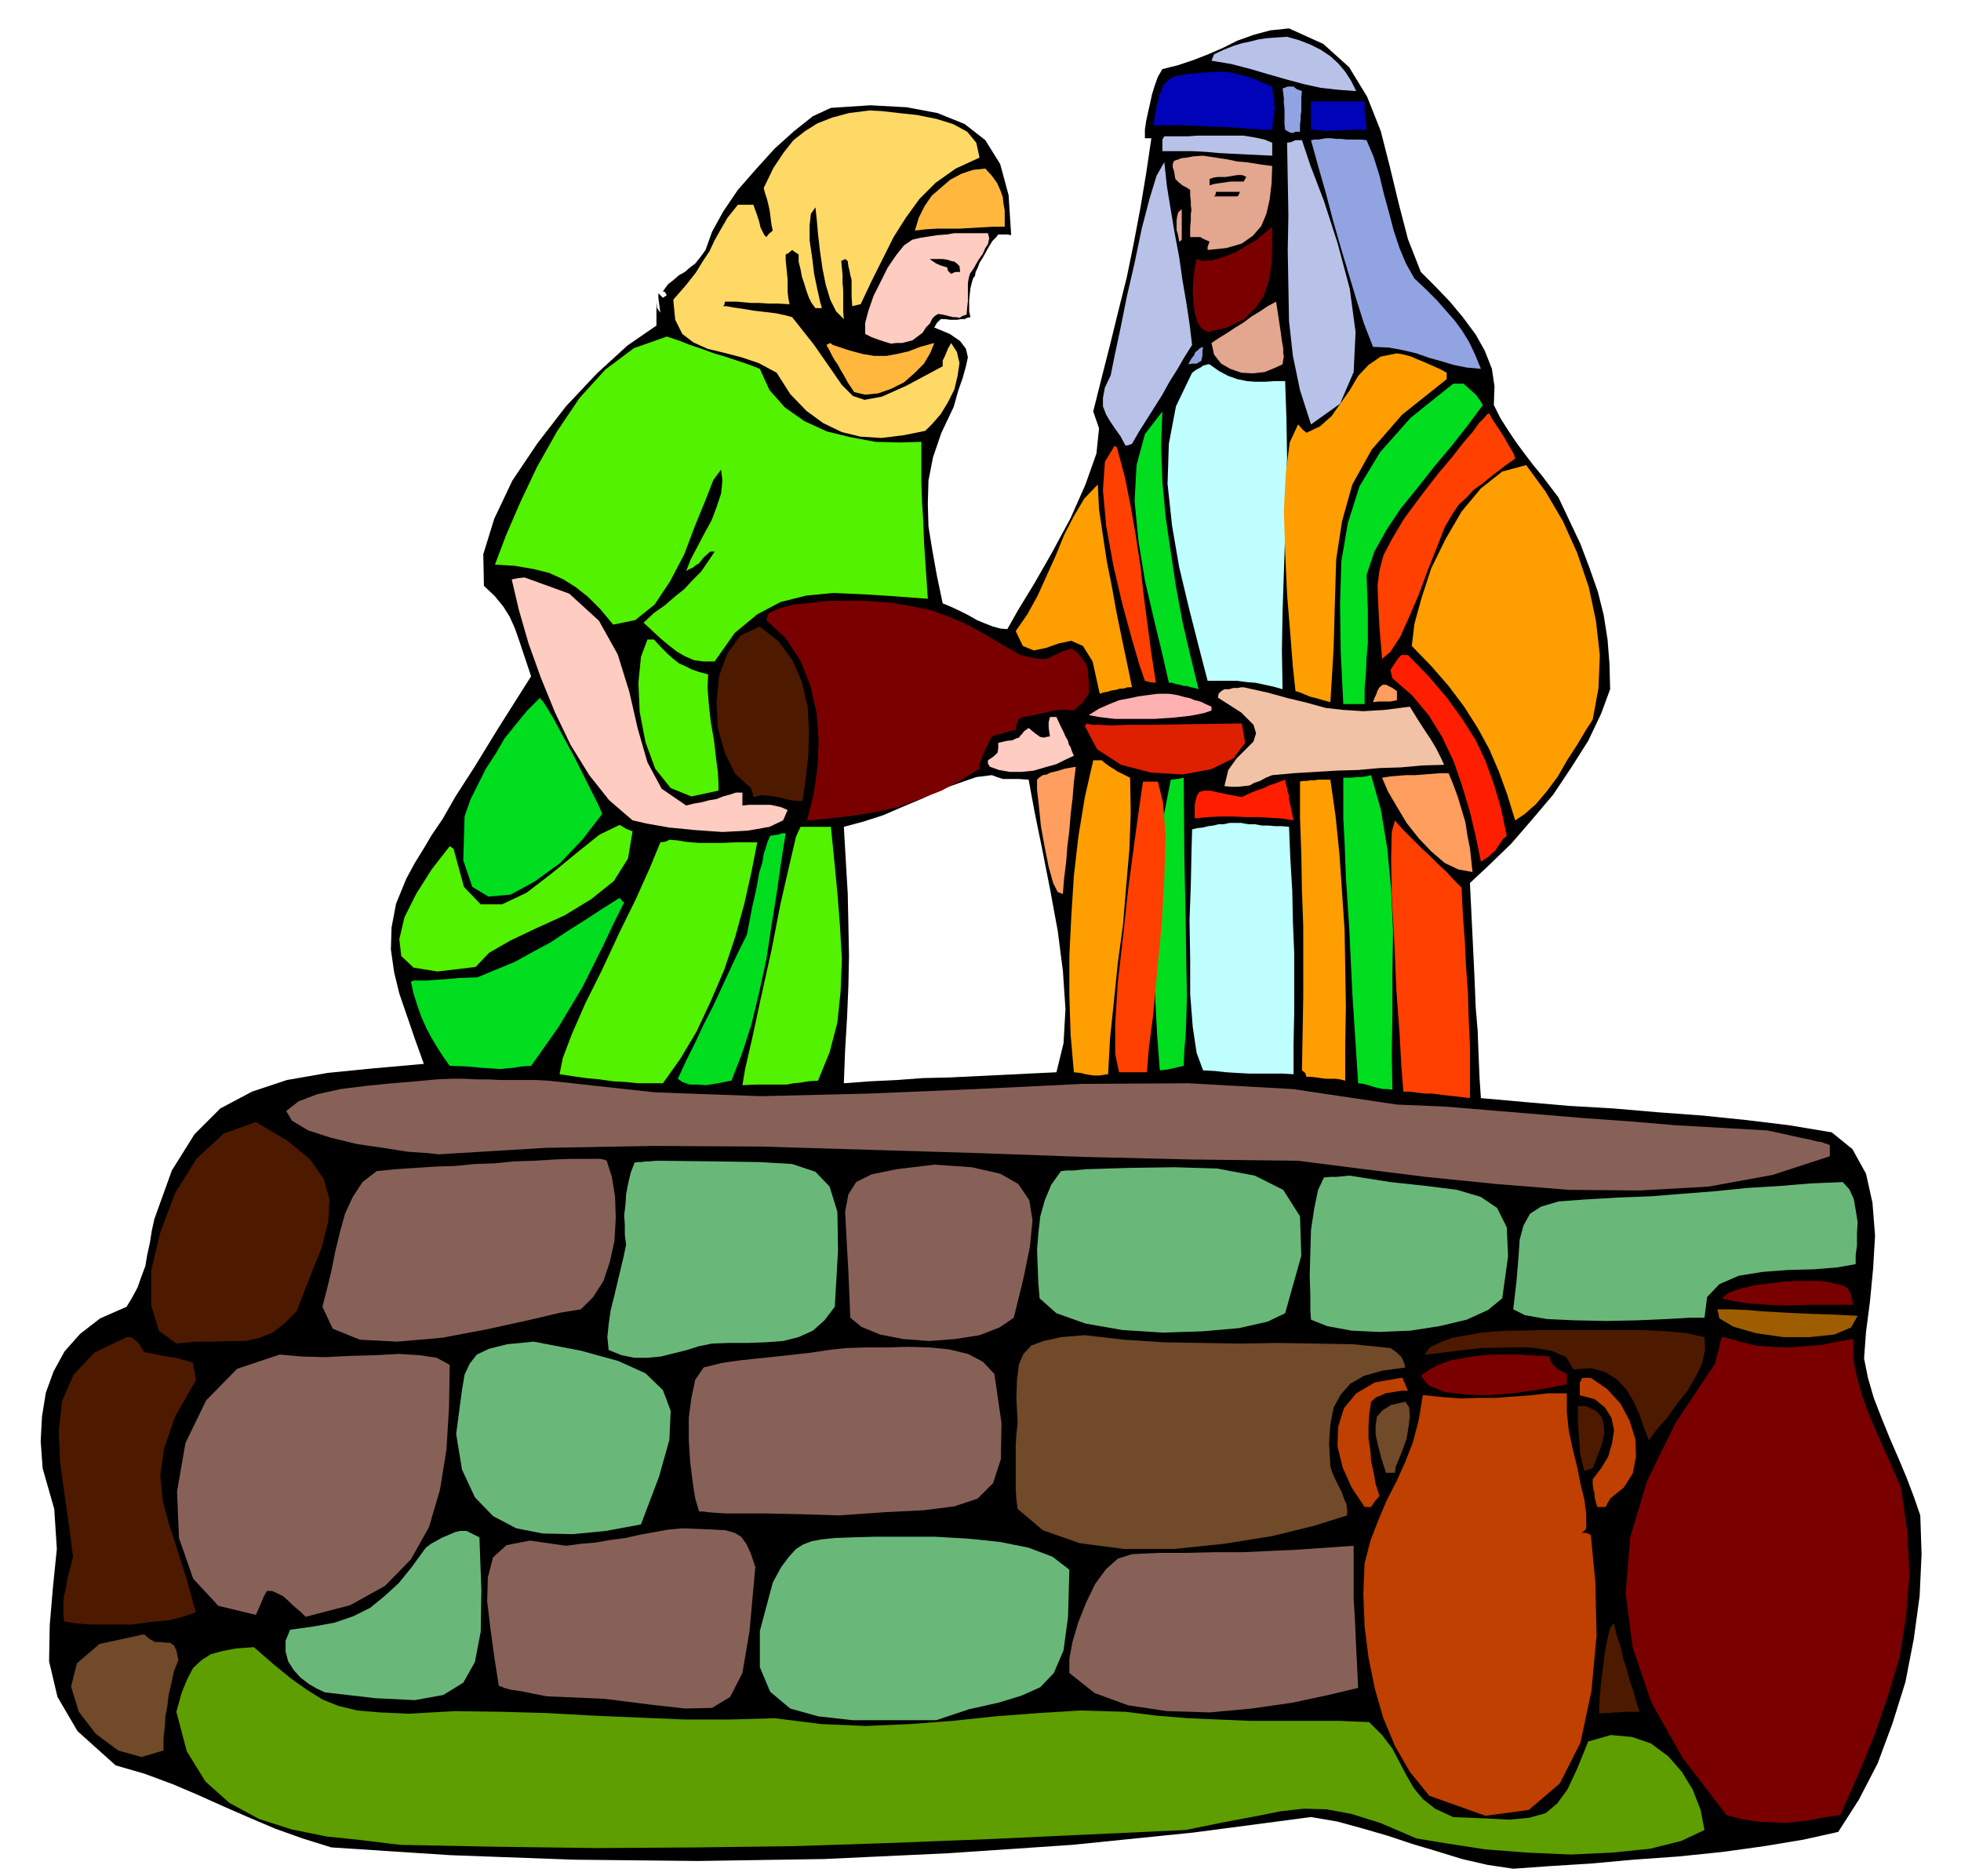
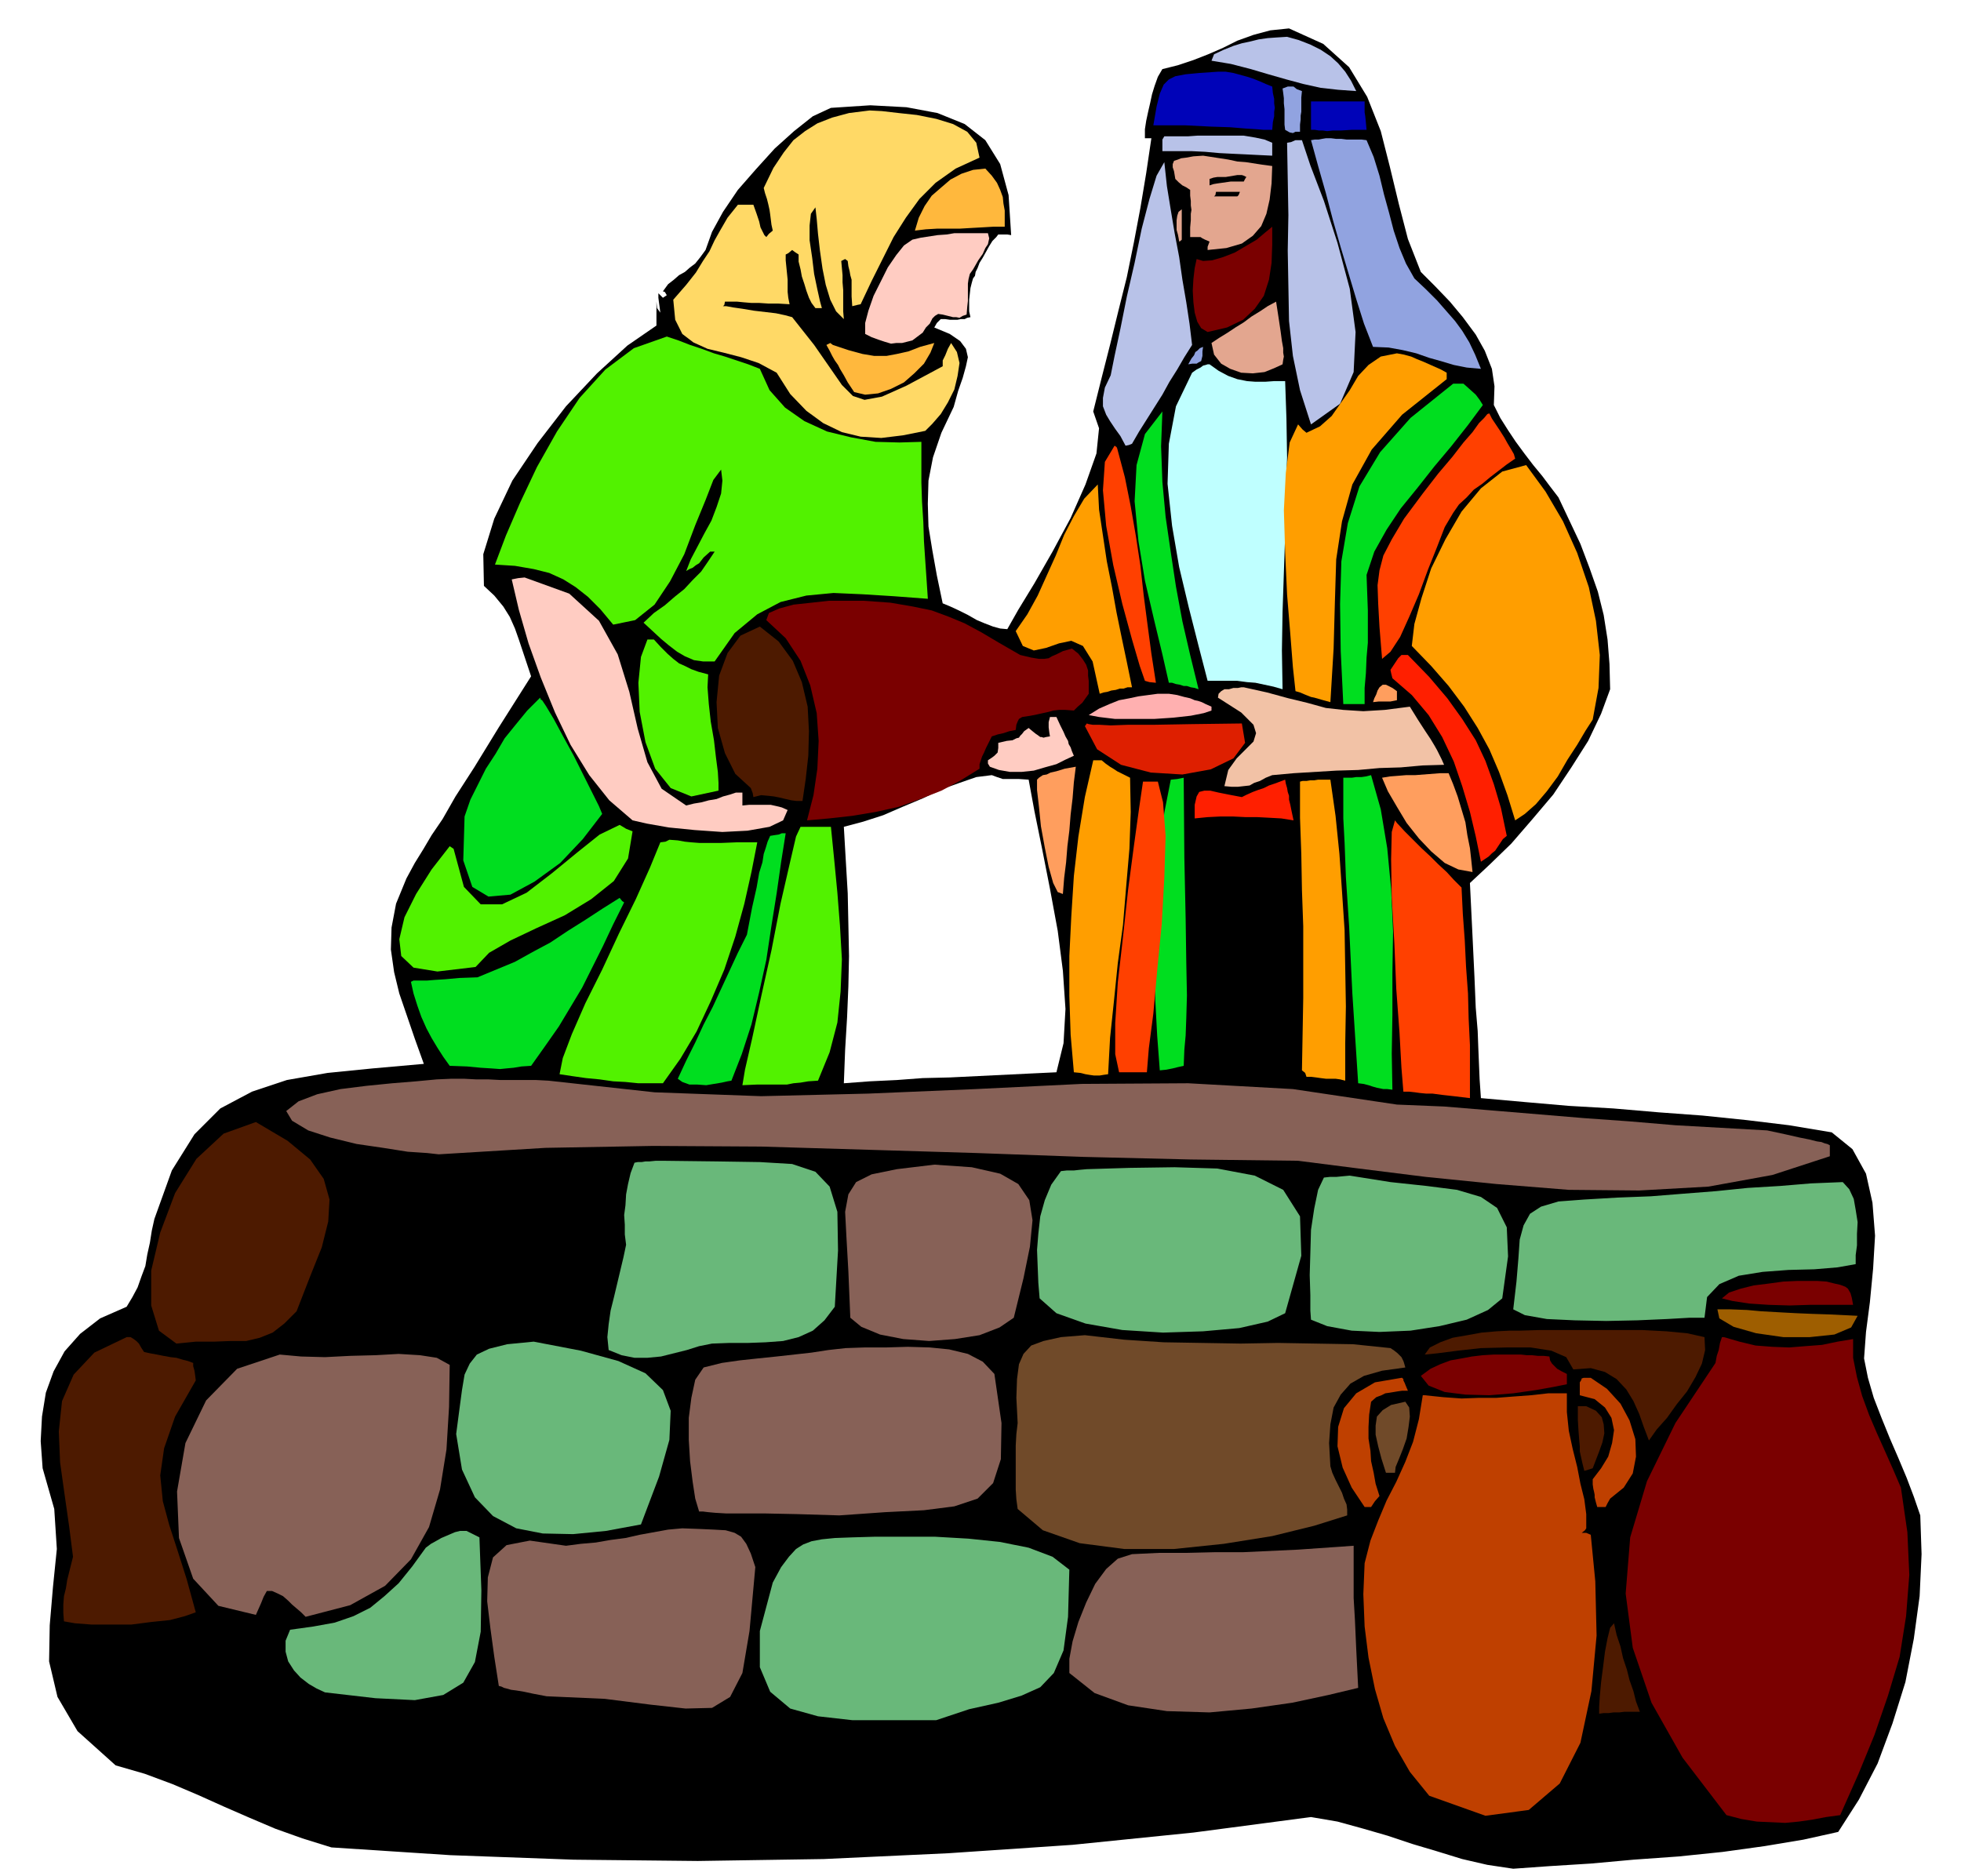
<svg xmlns="http://www.w3.org/2000/svg" width="490.455" height="469.228" fill-rule="evenodd" stroke-linecap="round" preserveAspectRatio="none" viewBox="0 0 3035 2904">
  <style>.brush1{fill:#000}.pen1{stroke:none}.brush2{fill:#b8c2e8}.brush3{fill:#0003b8}.brush5{fill:#91a3e0}.brush6{fill:#ffb83d}.brush7{fill:#e3a68f}.brush8{fill:#ffccc2}.brush9{fill:#7a0000}.brush10{fill:#52f200}.brush11{fill:#bfffff}.brush12{fill:#ff9e00}.brush13{fill:#00de1f}.brush14{fill:#ff4000}.brush15{fill:#4d1a00}.brush16{fill:#ff1f00}.brush19{fill:#ff9e5e}.brush21{fill:#876157}.brush22{fill:#69b87a}.brush23{fill:#704a29}</style>
  <path d="m1995 44 53 24 40 36 28 46 21 53 14 55 14 58 14 54 20 51 22 22 23 24 20 24 20 27 14 25 11 28 4 27-1 29 10 20 12 19 12 18 14 19 13 17 14 17 12 16 13 17 17 36 17 36 14 37 13 37 9 36 6 38 3 38 1 39-14 38-20 42-26 41-28 42-33 39-32 37-33 32-31 29 4 82 3 63 2 48 3 36 1 27 1 24 1 24 2 29 67 6 69 6 69 4 70 6 68 5 68 7 66 8 66 11 32 26 21 38 10 45 4 51-3 51-5 52-6 46-3 41 6 30 9 31 12 31 13 32 13 30 13 31 11 29 10 29 2 60-3 65-9 66-13 67-20 64-23 62-29 56-32 50-54 12-60 10-65 9-68 7-70 5-66 6-64 4-56 4-40-6-39-9-39-12-37-11-39-13-38-11-40-11-41-7-182 24-187 19-192 13-193 9-195 3-192-2-191-7-184-12-45-14-42-15-40-17-39-17-40-18-40-17-43-16-45-13-59-53-31-53-13-55 1-56 5-59 6-59-4-62-18-63-3-42 2-38 6-37 12-33 17-31 24-27 31-24 41-18 9-15 8-15 6-17 6-16 3-18 4-18 3-19 4-18 27-75 35-56 40-40 49-26 54-18 63-11 70-7 79-7-14-39-12-35-12-35-8-33-5-35 1-34 7-37 16-39 13-24 13-21 13-22 17-25 20-35 29-45 38-62 50-79-7-21-6-18-6-18-6-17-8-18-10-16-14-17-16-15-1-49 17-55 28-59 39-58 44-57 48-51 47-43 45-31v-37l1 10 5 7-1-8-1-7-1-8v-7l4 4 3 3 3-2 3-2-3-5-3-1 8-11 9-7 8-7 9-5 8-7 8-6 8-10 8-11 10-28 17-31 23-34 28-32 29-32 30-27 29-23 28-13 61-4 56 3 48 9 42 17 32 25 23 37 13 48 4 62-6-1h-14l-3 4-6 6-5 8-5 9-5 9-5 8-3 8-3 6-1 6-3 4-2 7-2 8-1 9-1 9v18l2 9-5 1-4 2h-6l-5 1h-12l-7-1h-7l-6 6-4 7 24 10 16 11 9 12 3 13-3 14-5 18-7 20-7 25-19 40-13 38-7 36-1 36 1 35 6 37 7 39 9 43 12 5 13 6 14 7 14 8 12 5 13 5 11 3 11 1 17-30 25-41 28-49 28-52 23-52 17-48 4-39-9-26 13-52 13-51 13-53 13-52 11-54 10-53 9-54 8-54h-10v-14l2-13 3-14 3-13 3-14 4-13 5-14 7-12 24-6 24-8 23-9 23-10 22-11 25-9 26-7 29-3zm-460 1156-24 3-26 9-28 10-29 14-31 13-30 13-31 10-30 8 3 52 3 51 1 48 1 49-1 47-2 48-3 50-2 52 40-3 42-2 40-3 42-1 41-2 41-2 41-2 42-2 11-45 3-53-4-59-8-62-12-65-12-61-12-59-9-49-15-1h-25l-9-3-8-3z" class="pen1 brush1" />
  <path d="m1992 57 18 5 18 7 16 8 15 10 12 11 11 13 9 14 8 16-28-2-27-3-27-6-26-7-28-8-27-8-31-8-30-5 2-5 2-5 15-7 15-6 13-4 14-3 12-3 14-2 14-1 16-1z" class="pen1 brush2" />
  <path d="M1885 111h12l12 2 11 3 11 3 9 3 10 4 9 4 10 4 1 10 2 9v7l1 7-1 6v7l-2 9-1 12h-13l-12-1-16-1-24-2-30-1-40-2h-49l5-29 5-20 6-14 8-8 10-5 16-3 21-2 29-2z" class="pen1 brush3" />
  <path d="m1346 171 19 1 26 3 28 3 30 6 26 8 22 12 14 17 5 23-37 17-31 22-25 25-21 29-19 30-17 34-17 34-17 36-5 1-8 2-1-15v-26l-2-7-1-6-2-8-1-8-4-3-6 3 1 11 1 11v11l1 12v33l1 12-12-12-9-18-7-23-5-25-4-28-3-26-2-23-2-18-7 10-2 18v23l4 27 3 25 5 24 4 18 3 11h-10l-6-8-4-8-4-11-3-10-4-12-2-11-3-12v-11l-6-4-4-3-6 5-4 2v9l1 10 1 10 1 10v19l1 9 2 10-17-1h-15l-15-1h-12l-12-1-10-1h-19l-1 5-2 2h5l11 2 14 2 18 3 17 2 17 2 14 3 11 3 34 43 25 36 18 26 17 17 18 6 27-5 38-17 56-30v-9l4-8 4-10 5-9 9 14 4 17-3 20-5 21-10 20-11 18-13 15-11 11-35 7-33 4-32-2-29-7-29-14-26-19-25-26-21-33-28-15-27-9-27-7-25-6-22-10-17-13-11-22-3-31 20-23 15-19 11-18 10-15 8-17 9-16 11-19 16-20h24l5 14 4 12 2 9 3 6 3 6 3 3 4-5 6-5-2-9-1-8-1-8-1-7-2-9-2-8-3-9-2-8 15-31 16-24 15-19 18-14 19-12 23-9 26-7 32-4z" class="pen1" style="fill:#ffd966" />
  <path d="m2002 134 5 4 8 3-1 10v22l-1 6v6l-1 8v11h-7l-4 2-5-1-7-4-1-8v-24l-1-9v-8l-1-8-1-7 8-3h9z" class="pen1 brush5" />
  <path d="M2065 157h47v17l1 6 1 10 1 11h-23l-16 1h-13l-9 1-7-1h-6l-6-1h-6v-44h36z" class="pen1 brush3" />
  <path d="m1839 211 14-1h72l18 3 14 3 12 5v20l-21-1-20-1-21-1-20-1-22-2-21-1h-45v-18l3-5h37z" class="pen1 brush2" />
  <path d="M2052 214h8l8 1h8l8 1h23l8 1 11 26 9 29 7 29 8 29 7 27 9 27 10 24 13 23 18 17 17 17 14 16 14 16 11 15 11 18 9 19 9 22-22-2-20-4-20-6-18-5-20-7-21-5-22-4-24-1-14-36-12-38-12-40-12-40-12-42-11-42-12-42-11-40 6-1h6l5-1 6-1z" class="pen1 brush5" />
  <path d="M2005 217h10l13 39 21 55 21 65 19 71 9 67-3 62-21 49-45 32-17-53-11-53-6-54-1-54-1-55 1-55-1-56-1-56 6-1 7-3z" class="pen1 brush2" />
  <path d="m1525 261 10 11 8 11 5 11 4 11 1 10 2 11v25h-18l-17 1-18 1-17 1h-35l-17 1-17 2 6-20 9-18 11-16 15-13 14-12 17-9 18-6 19-2z" class="pen1 brush6" />
  <path d="m1862 241 13 2 13 2 13 2 14 3 13 1 13 2 13 2 15 2-1 27-3 25-5 22-8 19-13 15-17 12-24 7-29 3v-5l3-8-7-3-4-2-3-2h-16v-15l1-11v-10l1-6-1-7v-7l-1-8v-9l-6-4-6-3-6-5-5-5-1-6-1-6-2-6v-5l2-5 6-2 5-2 8-1 11-2 15-1z" class="pen1 brush7" />
  <path d="m1802 251 4 37 6 37 6 36 7 37 5 35 6 35 5 33 4 33-12 19-11 19-12 19-11 20-12 19-12 19-12 19-11 19-5 2-5 1-8-15-8-11-8-12-6-10-5-13v-13l3-16 9-19 6-30 9-42 10-50 12-52 11-53 12-46 11-36 12-21z" class="pen1 brush2" />
  <path d="m1922 271 3 1 4 2-2 3-2 4h-20l-7 1-7 1-7 1-6 1-6 2v-10l6-2 6-1h13l6-1 6-1 6-1h7zm-3 26-2 5-2 2h-36l2-2 1-5h37z" class="pen1 brush1" />
  <path d="M1829 324v47l-2 2-2 1-1-6-1-5-2-7v-15l1-7 2-6 5-4z" class="pen1 brush7" />
  <path d="M1516 361h13l2 8-2 9-4 6-4 9-7 10-8 14-5 7-2 8-1 7v27l-1 9-1 12-6 2-5 3-5-1h-5l-8-2-8-2-7-1-5 3-4 4-4 8-6 6-5 8-8 6-8 6-8 2-8 2h-9l-8 1-10-3-9-3-11-4-10-5v-17l5-19 8-23 11-22 11-22 13-19 12-15 13-9 13-3 13-2 13-2 14-1 12-2h39z" class="pen1 brush8" />
  <path d="M1969 351v28l-1 28-4 26-8 25-14 20-18 17-25 12-30 7-10-6-6-10-4-14-2-16-1-18 1-18 2-17 3-14 10 3 14-1 17-5 18-7 17-10 17-10 13-11 11-9z" class="pen1 brush9" />
-   <path d="m1459 401 7 1 6 2 5 1 4 3 4 4 1 9h-7l-3 1-2 1-2 1-5-5-1-5-10-3-7-3-6-4-4-3h20z" class="pen1 brush1" />
  <path d="m1032 521 18 6 18 7 18 6 19 7 17 5 18 6 18 6 18 7 15 33 24 27 30 21 35 16 37 9 38 7 37 1 34-1v63l1 30 2 31 1 30 2 30 2 29 2 30-53-4-48-3-45-2-42 4-40 10-36 19-35 29-31 44h-18l-14-2-14-6-12-7-13-10-12-10-14-13-13-12 16-15 17-12 15-13 15-12 13-14 13-13 11-16 10-15h-7l-10 9-7 9-5 3-5 4-5 2-5 3 7-18 10-19 11-21 11-20 8-21 7-21 2-20-2-17-12 16-12 31-16 39-17 45-22 42-24 36-30 24-34 7-20-24-19-19-19-15-19-12-22-10-24-6-29-5-31-2 17-45 22-51 26-55 31-55 35-52 40-44 44-33 51-18z" class="pen1 brush10" />
  <path d="m1975 467 4 26 3 20 2 15 2 11v7l1 6-1 5-1 7-13 6-15 6-18 2-18-1-17-6-14-8-11-14-4-18 12-8 13-8 12-8 13-8 12-9 13-8 12-8 13-7z" class="pen1 brush7" />
  <path d="m1289 534 24 8 22 6 18 3h19l16-3 18-4 18-7 22-6-6 15-10 17-15 15-16 14-20 10-20 7-20 2-17-4-10-15-6-11-6-10-3-6-5-7-4-7-4-8-5-9 6-3 4 3z" class="pen1 brush6" />
  <path d="m1862 537-1 7v7l-1 4-1 4-4 2-3 2h-7l-6 1 5-9 4-5 2-5 3-2 4-4 5-2z" class="pen1 brush5" />
  <path d="m1872 564 14 10 15 8 14 5 15 3 13 1h15l14-1h17l2 58 1 60-2 60-1 60-2 59-2 60-1 60 1 60-14-4-14-3-14-3-13-1-15-2h-46l-14-54-15-59-15-63-11-64-7-65 2-62 11-58 25-52 7-5 6-3 4-3 4-1 3-1h3z" class="pen1 brush11" />
  <path d="m2162 547 11 2 11 3 9 4 10 4 9 4 9 4 9 4 9 5v10l-69 55-47 54-30 54-16 57-9 59-2 65-2 73-5 83-11-3-7-2-7-2-5-1-5-2-5-2-7-3-7-2-4-37-4-51-5-61-3-65-2-66 3-58 6-47 13-28 7 8 6 5 21-10 18-16 14-20 14-20 13-22 16-17 19-13 25-5z" class="pen1 brush12" />
  <path d="m2265 594 9 8 10 9 6 8 5 8-23 31-26 33-26 31-26 33-26 32-22 33-19 34-12 36 1 28 1 27v50l-2 23-1 24-2 23v25h-33l-4-82-1-73 2-66 10-59 18-57 32-53 47-53 66-53h16zm-466 43-2 54 2 55 5 54 8 55 8 53 10 54 12 52 13 53-6-2-6-1-6-2h-5l-6-2-6-1-6-2h-5l-10-44-13-54-14-60-10-61-6-62 3-56 13-48 27-35z" class="pen1 brush13" />
  <path d="m2305 640 4 8 6 9 6 9 7 11 5 9 6 10 4 7 2 7-13 9-13 10-13 10-12 10-13 9-11 12-12 11-9 13-13 22-12 31-14 35-14 38-15 35-14 31-15 23-13 11-4-49-2-36-1-29 3-23 6-23 13-25 19-32 29-39 24-31 22-26 17-22 14-16 10-14 8-8 5-6 3-1zm-576 54 12 45 9 45 8 46 7 46 5 45 6 46 6 45 7 45-10-1-7-2-8-23-12-41-15-55-14-60-11-61-5-55 3-44 15-25 3 2 1 2z" class="pen1 brush14" />
  <path d="m1699 750 2 39 6 40 6 40 8 40 7 39 8 39 8 38 8 39h-7l-6 2h-6l-6 2-7 1-6 2-6 1-6 2-11-50-15-24-18-8-19 4-20 7-19 4-17-7-11-23 18-26 16-29 14-31 14-31 13-32 15-29 16-27 21-22zm663-30 30 41 27 46 22 49 18 53 11 52 6 53-2 51-9 49-11 17-13 22-15 23-15 26-17 23-17 20-17 15-15 10-12-39-13-36-15-35-18-33-21-33-24-32-27-31-30-31 4-34 11-40 15-46 22-45 25-43 30-36 33-26 37-10z" class="pen1 brush12" />
  <path d="m812 894 69 25 46 42 29 52 18 58 13 57 15 52 22 41 38 26 12-3 12-2 11-3 12-2 10-4 11-3 9-3h10v20l10-1h34l9 2 8 2 9 4-7 16-21 10-34 6-39 2-43-3-40-4-34-6-22-5-36-31-31-39-29-47-24-50-22-54-19-53-15-52-11-47 10-2 10-1z" class="pen1 brush8" />
  <path d="m1336 930 42 3 35 6 29 6 27 10 24 10 26 14 27 16 33 19 17 4 12 2h8l7-1 5-3 7-3 10-5 14-4 10 8 7 9 5 8 3 9v8l1 8v20l-5 7-5 7-7 6-6 6-13-1h-10l-9 1-7 2-9 2-9 2-10 2-13 2-5 3-2 4-2 5-1 8-10 2-9 3-9 2-9 3-3 6-3 6-3 6-3 7-3 6-2 6-2 6v7l-29 18-30 16-33 13-33 12-36 8-36 6-36 4-34 3 10-39 6-41 2-43-3-43-10-43-15-38-23-35-30-28 4-11 16-7 22-6 28-3 27-3h53z" class="pen1 brush9" />
  <path d="m1176 970 29 23 22 30 14 33 9 38 2 38-1 38-4 36-5 34h-9l-8-1-9-2-8-2-10-2-9-1-11-1-12 3-1-6-3-8-24-22-16-32-11-39-2-40 4-41 13-35 20-27 30-14z" class="pen1 brush15" />
  <path d="m1012 990 11 12 10 10 9 8 9 7 9 4 10 5 11 4 15 4-1 20 2 26 3 27 5 29 3 26 3 23 1 17v12l-42 9-32-13-24-30-15-41-9-47-2-45 4-40 10-27h10z" class="pen1 brush10" />
  <path d="m839 1084 6 9 12 20 14 26 17 31 15 30 14 28 10 20 5 12-30 39-35 37-40 29-37 20-34 3-25-15-14-41 2-68 9-26 12-24 12-24 15-23 14-24 17-21 18-22 20-20 1 3 2 1z" class="pen1 brush13" />
  <path d="m2179 1014 33 34 28 33 23 32 21 33 15 32 13 36 11 37 9 43-6 5-4 6-4 6-4 6-5 4-5 5-6 4-6 4-8-39-9-38-12-40-13-38-18-38-21-34-26-31-30-26-2-8-1-5 4-6 4-6 4-6 5-5h10z" class="pen1 brush16" />
  <path d="m1925 1064 36 8 33 9 29 7 29 8 27 3 31 2 33-2 39-5 13 21 11 17 8 12 6 10 4 7 4 8 3 6 4 9-34 1-33 3-33 1-33 3-34 1-33 2-33 2-33 3-10 4-9 5-9 3-7 4-9 1-9 1h-10l-11-1 6-25 13-18 14-14 12-12 4-13-4-13-19-19-36-23 1-6 4-4 5-3h7l7-2h7l5-1h4z" class="pen1" style="fill:#f2c2a6" />
  <path d="m1809 1074 13 2 11 3 9 2 7 3 5 1 6 2 6 3 9 4v6l-12 4-20 4-27 3-30 2h-60l-25-3-16-3 16-10 16-7 15-6 16-3 14-3 15-2 15-2h17z" class="pen1" style="fill:#ffb0b0" />
  <path d="m2145 1060 10 5 7 5v14l-5 1-5 1h-18l-9 1 2-6 3-6 2-6 3-5 5-4h5z" class="pen1 brush19" />
  <path d="m1635 1110 6 13 5 10 3 7 4 7 1 5 3 5 2 6 3 7-13 6-14 7-18 5-17 5-19 2h-18l-17-3-14-5-3-5v-5l6-4 4-3 3-3 2-2 1-7v-8l13-3 9-1 6-3 4-1 2-3 3-3 3-4 7-5 6 5 5 4 3 2 4 3h2l3 1 4-1 6-1-1-6-1-8v-8l2-8h10z" class="pen1 brush8" />
  <path d="m1682 1120 3 1 6 1h10l18 1 28-1h41l57-1 77-1 5 30-18 24-35 17-44 8-49-3-46-12-37-24-19-36 1-1 2-3z" class="pen1" style="fill:#de1f00" />
  <path d="m1705 1177 6 5 7 5 5 3 6 4 10 5 10 5 1 53-2 57-5 58-5 60-8 59-6 59-6 57-3 56-7 1-6 1h-9l-7-1-6-1-8-2-10-1-5-58-2-60v-62l3-61 4-63 7-61 10-61 13-57h13z" class="pen1 brush12" />
  <path d="m1665 1187-3 24-2 25-3 25-2 25-3 24-2 25-3 24-2 25-8-3-7-14-7-25-6-30-6-33-3-30-3-26v-16l3-3 3-2 3-2 6-1 6-3 9-2 13-4 17-3z" class="pen1 brush19" />
  <path d="m1832 1204 1 124 2 94 1 69 1 50-1 35-1 27-2 22-1 25-9 2-8 2-10 2-10 1-4-53-3-56-1-59 1-58 2-60 5-57 7-56 10-51 10-1 10-2z" class="pen1 brush13" />
  <path d="m1792 1210 8 32 4 52-2 65-4 72-7 71-6 67-7 54-3 37h-43l-6-28v-48l4-63 8-70 8-74 9-68 8-58 6-41h23z" class="pen1 brush14" />
  <path d="m959 1277 10 6 10 4-7 42-22 35-35 28-41 25-44 20-40 19-33 19-21 22-59 7-37-6-19-18-3-26 8-34 18-36 24-38 28-36 3 2 3 2 16 59 26 27h33l38-18 39-30 39-32 35-28 31-15z" class="pen1 brush10" />
  <path d="m1989 1207 1 6 2 7 1 6 2 6v6l2 8 2 10 3 14-19-3-18-1-19-1h-18l-20-1h-19l-20 1-20 2v-21l3-13 4-7 8-2h9l13 3 15 3 21 4 8-4 9-4 8-3 9-3 8-4 9-3 8-3 8-3z" class="pen1 brush16" />
  <path d="m2092 1204 7-1h8l7-1 8-2 15 53 10 60 6 63 3 66-1 65v64l-1 60 1 56-8-1h-6l-5-1-5-1-7-2-6-2-8-2-8-1-9-139-5-104-5-76-2-53-2-38v-63h13z" class="pen1 brush13" />
  <path d="m2059 1207 8 56 6 59 4 58 4 60 1 59 1 59-1 57v58l-8-2-7-1h-15l-8-1-7-1-8-1h-7l-2-6-5-4 1-56 1-56v-111l-2-56-1-56-2-56v-56l4-1h6l6-1h6l6-1h19z" class="pen1 brush12" />
  <path d="m2242 1197 7 17 7 19 6 20 6 20 3 20 4 20 2 18 2 19-22-4-21-10-21-18-19-20-19-24-15-25-14-24-9-21 12-2 13-1 12-1h14l13-1 13-1 13-1h13z" class="pen1 brush19" />
  <path d="M1239 1280h47l5 50 5 52 4 51 3 52-2 50-5 48-12 46-18 44-15 1-12 2-11 1-10 2h-46l-23 1 4-24 11-48 14-65 16-72 14-72 14-61 10-43 7-15zm-203 20 13 1 11 2 10 1 13 1h32l25-1h32l-9 46-11 49-14 51-17 51-21 49-22 47-25 42-27 38h-38l-20-2-19-1-21-3-21-2-21-3-20-3 5-25 14-37 21-48 26-52 26-56 26-53 22-49 16-39 8-1 6-3z" class="pen1 brush10" />
  <path d="m1216 1290-7 44-7 49-8 50-8 53-11 50-12 50-15 46-16 41-6 1-9 2-12 2-12 2-14-1h-12l-11-4-7-5 13-28 14-28 13-28 14-27 13-28 13-28 13-28 14-28 8-42 7-31 4-23 5-16 2-13 3-9 3-10 4-9 6-1 7-1 5-2h6z" class="pen1 brush13" />
-   <path d="M1912 1274h9l11 2h10l11 2h10l11 1h10l11 1 2 49 3 50 1 48 2 48v94l-1 47v47l-18-1h-51l-18-1-17-1-18-2-18-1-10-27-6-40-4-51v-55l-1-59 2-55 1-49 1-37 8-2 9-1 8-2 8-1 8-2h8l9-2h9z" class="pen1 brush11" />
  <path d="m2162 1274 12 13 13 13 13 13 14 13 12 12 13 12 11 12 12 12 2 41 3 41 2 41 3 41 1 39 2 41v82l-25-3-18-2-15-2h-10l-10-1-7-1-9-1h-9l-3-37-3-54-5-68-3-71-4-70-1-60 1-42 5-18 3 4z" class="pen1 brush14" />
  <path d="m959 1390 4 5 3 2-17 34-16 34-16 32-16 32-18 30-18 30-21 30-22 31-15 1-12 2-11 1-10 1-14-1-16-1-21-2-27-1-10-14-9-14-9-15-8-15-8-18-6-17-6-19-4-18 4-2h21l12-1 16-1 22-2 28-1 29-12 29-12 27-15 28-15 27-18 27-17 26-17 27-17z" class="pen1 brush13" />
  <path d="M699 1670h19l19 1h19l19 1h55l19 1 164 18 165 6 166-4 166-7 164-8 165-1 162 9 161 24 73 3 73 6 72 6 72 6 70 5 71 6 71 4 71 4 28 6 22 5 15 3 12 3 7 1 5 2 4 1 4 2v17l-89 29-99 18-107 6-109-1-112-9-109-11-104-13-94-12-166-2-166-4-166-6-166-5-167-5-167-1-167 3-165 10-18-2-30-2-38-6-41-6-41-10-34-11-25-15-9-15 19-15 29-11 36-8 40-5 40-4 37-3 32-3 23-1z" class="pen1 brush21" />
  <path d="m396 1737 49 29 35 29 21 30 9 32-2 34-10 40-18 45-21 54-19 19-18 14-20 8-21 5h-24l-26 1h-28l-30 3-27-20-12-39v-54l14-59 23-61 33-53 42-39 50-18z" class="pen1 brush15" />
-   <path d="m826 1797 32-2 26-1h45l5 1 5 2 8 25 5 31 1 33-2 35-7 32-10 30-16 25-19 19-31 5-51 12-64 14-69 13-69 6-58-3-42-17-16-34 7-27 7-29 6-30 7-29 8-29 12-26 15-23 22-17 30-3 31-2 30-2 31-1 30-3 30-1 30-3 31-1z" class="pen1 brush21" />
  <path d="m1026 1797 84 1 66 1 50 3 36 12 22 23 12 39 1 60-5 87-16 21-18 16-22 10-24 6-27 2-27 1h-29l-27 1-20 4-19 6-20 5-20 5-21 2h-20l-20-4-20-8-2-20 2-20 3-21 5-20 5-21 5-21 5-21 4-19-2-16v-15l-1-15 2-15 1-17 3-16 4-17 6-16 5-1h6l6-1h6l10-1h11z" class="pen1 brush22" />
  <path d="m1446 1803 58 4 44 10 28 16 17 25 5 31-4 41-10 49-15 61-22 15-31 12-38 6-40 3-40-3-36-7-29-12-17-14-3-72-3-53-2-39 5-27 12-19 24-12 39-8 58-7z" class="pen1 brush21" />
  <path d="m1682 1810 66-2 70-1 66 2 58 11 44 22 26 41 2 61-25 89-27 13-44 10-56 5-62 2-63-4-57-10-45-16-26-23-2-24-1-25-1-26 2-25 3-27 7-25 10-24 15-21 9-1h11l9-1 11-1zm407 10 63 10 56 6 47 6 37 11 25 17 15 30 2 45-9 65-22 18-33 15-42 10-45 7-48 2-43-2-38-7-25-10-1-14v-24l-1-31 1-34 1-36 5-33 6-29 9-19 9-1h10l10-1 11-1zm363 37 51-3 52-2 50-4 51-4 49-5 50-3 48-4 49-2 10 11 7 15 3 17 3 19-1 18v18l-2 15v14l-28 5-36 3-40 1-40 3-37 6-30 13-19 20-4 32h-23l-35 2-46 2-48 1-49-1-43-2-34-6-18-9 5-43 3-36 2-29 6-22 10-18 17-11 27-8 40-3z" class="pen1 brush22" />
  <path d="M196 2070h6l5 3 4 3 4 4 4 7 4 6 9 2 11 2 10 2 11 2 9 1 10 3 8 2 8 3v5l2 7 1 7 1 8-32 56-17 49-6 42 4 40 10 37 13 40 14 44 14 51-17 6-23 6-29 3-31 4h-61l-26-2-17-3-1-13v-13l1-13 3-12 2-13 3-12 3-12 3-12-6-47-7-49-7-50-2-48 5-47 18-41 32-34 50-24z" class="pen1 brush15" />
  <path d="m433 2097 33 3 37 1 39-2 39-1 36-2 33 2 26 4 20 11-1 65-4 66-10 62-17 58-28 50-40 41-54 30-69 18-7-7-7-6-7-6-6-6-8-7-8-4-9-4h-8l-5 9-4 10-4 9-4 9-58-14-39-42-22-63-3-72 13-75 32-66 48-49 66-22z" class="pen1 brush21" />
  <path d="m826 2077 73 14 58 16 42 19 27 26 12 32-2 45-16 57-28 74-54 10-51 5-47-1-41-8-36-19-28-29-20-43-9-55 5-38 4-30 4-24 8-17 11-14 19-9 28-7 41-4z" class="pen1 brush22" />
  <path d="m1309 2087 29-1h33l34-1 34 1 30 3 29 7 23 12 18 19 11 76-1 56-12 37-24 24-36 12-47 6-60 3-71 5-66-2-49-1h-60l-17-1-11-1-8-1h-6l-6-20-4-26-4-32-2-33v-34l4-31 6-28 13-19 28-7 28-4 28-3 29-3 27-3 27-3 26-4 27-3z" class="pen1 brush21" />
  <path d="m2812 1983 15 1 12 3 9 2 8 3 4 3 4 7 2 7 2 11h-66l-32 1-33-1-30-2-26-4-16-4 11-9 18-6 20-5 24-3 22-3 22-1h30z" class="pen1 brush9" />
  <path d="m1679 2067 61 7 61 4 59 1 60 1 58-1 58 1 58 1 58 6 6 4 5 4 3 3 3 3 1 2 2 4 1 3 2 7-36 5-28 8-21 12-15 17-11 20-5 26-2 29 2 36 3 10 5 11 5 10 5 10 3 9 4 9 1 8v9l-51 16-65 16-75 12-77 8h-77l-69-9-57-20-39-33-2-15-1-15v-68l1-18 2-17-2-39 1-29 3-23 7-16 12-13 19-7 27-6 37-3z" class="pen1 brush23" />
  <path d="m2678 2027 26 1 22 2 18 1 18 1 19 1 24 1 30 1 40 2-10 18-26 11-38 4h-41l-42-6-35-10-22-13-3-14h20z" class="pen1" style="fill:#9e5e00" />
  <path d="m2352 2060 32-1h157l38 2 32 3 27 6 1 20-5 21-10 21-13 22-16 20-15 21-16 18-12 17-8-21-7-20-9-20-11-18-15-16-18-11-22-6-27 2-11-19-23-10-32-5h-37l-40 1-36 4-31 4-20 2 8-11 16-8 19-7 23-4 22-4 23-2 20-1h16z" class="pen1 brush15" />
  <path d="m2668 2070 24 7 25 6 26 2 26 1 25-2 26-2 24-5 24-4v29l6 30 8 29 11 30 12 28 13 29 12 27 12 28 10 69 3 66-5 64-10 63-18 60-21 61-25 61-28 63-22 3-21 4-21 3-21 2-22-1-22-1-24-4-23-6-68-89-48-85-29-85-11-84 7-87 26-87 44-90 62-93 2-11 3-9 2-11 3-9h3zm-339 27h25l9 1h8l9 1h9l9 1 1 6 3 5 4 4 4 4 7 4 8 4v16l-20 4-28 5-35 5-37 3-37-1-32-4-25-10-12-15 15-11 15-7 16-6 17-3 16-3 17-2 17-1h17z" class="pen1 brush9" />
  <path d="M2169 2133h1l2 2v2l2 4 2 5 3 7h-9l-7 1-6 1-6 1-7 1-6 3-8 3-8 7-3 20-1 19v18l3 19 1 16 4 18 3 17 6 19-7 8-6 9h-10l-20-30-14-31-8-33 1-30 9-29 19-23 29-17 41-7zm293 0 25 17 21 23 14 26 9 29 1 27-5 26-14 22-21 17-4 7-3 6h-13l-2-7-1-4-1-4v-4l-1-5-1-4-1-7v-8l13-17 11-18 6-21 3-20-4-19-10-16-16-13-23-6v-20l2-3 1-3 3-1h11zm-257 27 29 3 28 2 27-1h27l26-2 27-2 27-3h29v29l3 29 6 28 7 28 5 26 6 24 3 23v22l-2 3-5 4h7l7 3 7 72 2 84-8 86-17 80-32 63-48 41-67 9-87-31-30-37-23-40-18-43-13-45-10-49-6-48-2-50 2-48 9-35 12-31 13-31 15-29 14-31 12-31 9-35 6-37h3z" class="pen1" style="fill:#bf4000" />
  <path d="m2175 2170 6 9 1 14-2 16-3 18-6 17-6 15-5 12-1 9h-14l-7-22-5-19-4-18v-14l2-14 9-10 13-8 22-5z" class="pen1 brush23" />
  <path d="m2455 2177 15 7 9 10 3 11 1 14-3 14-5 14-5 13-5 13-6 2-7 2-3-12-2-9-2-9v-8l-1-11-1-13-1-17v-21h13z" class="pen1 brush15" />
  <path d="m722 2370 10 5 10 5 3 82-1 64-9 47-18 32-31 19-44 8-61-3-78-9-13-6-12-7-13-10-10-11-9-14-4-15v-17l7-17 36-5 33-6 29-10 26-13 22-18 22-20 21-26 21-29 8-6 9-5 7-4 7-3 7-3 7-3 8-2h10z" class="pen1 brush22" />
  <path d="m1056 2366 27 1 22 1 18 1 14 4 10 6 8 11 7 15 7 21-9 99-11 65-19 37-28 17-41 1-54-6-71-9-90-4-21-4-14-3-12-2-8-1-7-2-4-1-4-2-4-1-7-45-6-44-5-42 1-37 8-31 21-19 36-7 56 8 23-3 23-2 23-4 23-3 22-5 22-4 22-4 22-2z" class="pen1 brush21" />
  <path d="m1319 2380 35-1h93l52 3 48 5 45 9 37 14 26 20-2 73-7 52-15 35-21 22-29 13-36 11-45 10-51 17h-130l-53-6-43-12-31-26-16-38v-56l20-75 13-24 12-16 11-12 11-7 13-5 16-3 20-2 27-1z" class="pen1 brush22" />
  <path d="m1752 2406 42-2h43l42-1h44l43-2 43-2 43-3 43-3v81l2 34 2 45 3 60-46 11-56 12-63 9-65 6-66-2-60-9-52-19-39-31v-22l5-27 9-30 12-30 14-29 17-23 18-16 22-7z" class="pen1 brush21" />
-   <path d="m223 2530 8 7 9 5h8l9 1h6l6 4 4 8 3 15-7 18-4 19-4 17-2 17-3 16-1 17-2 17v19l-34 10-36-10-35-26-26-34-12-39 9-36 35-30 69-15z" class="pen1 brush23" />
-   <path d="m393 2550 31 27 27 22 24 17 24 15 25 10 29 7 35 3 45 2 71-4 72 1 71 2 72 4 70 3 71 3h69l70-2 72 9 69 3 68-3 67-5 66-7 66-5 66-4 69 2 48 6 49 4 47 2 47 2h139l47 2 20 20 16 21 11 21 11 21 11 19 14 17 19 15 28 13 49 2 39 2 30-3 25-7 18-15 16-22 15-32 17-42 35-10 33 3 29 10 27 20 21 24 17 28 12 31 6 31-36 17-48 12-59 6-64 3-68-3-64-5-59-9-48-8-56-24-45-14-38-7-35-1-36 4-40 8-48 9-59 12-151 7-151 7-152 6-151 5-153 2-153 1-153-2-152-3-57-7-57-6-54-11-50-16-46-25-37-33-29-47-16-61 8-29 9-22 9-17 13-12 14-9 18-5 21-4 28-2z" class="pen1" style="fill:#5e9e00" />
  <path d="m2498 2513 4 18 6 18 4 18 6 18 4 16 6 17 4 16 6 16h-24l-8 1h-9l-7 1h-8l-7 1v-11l1-16 2-22 3-23 3-24 4-21 4-16 6-7z" class="pen1 brush15" />
</svg>